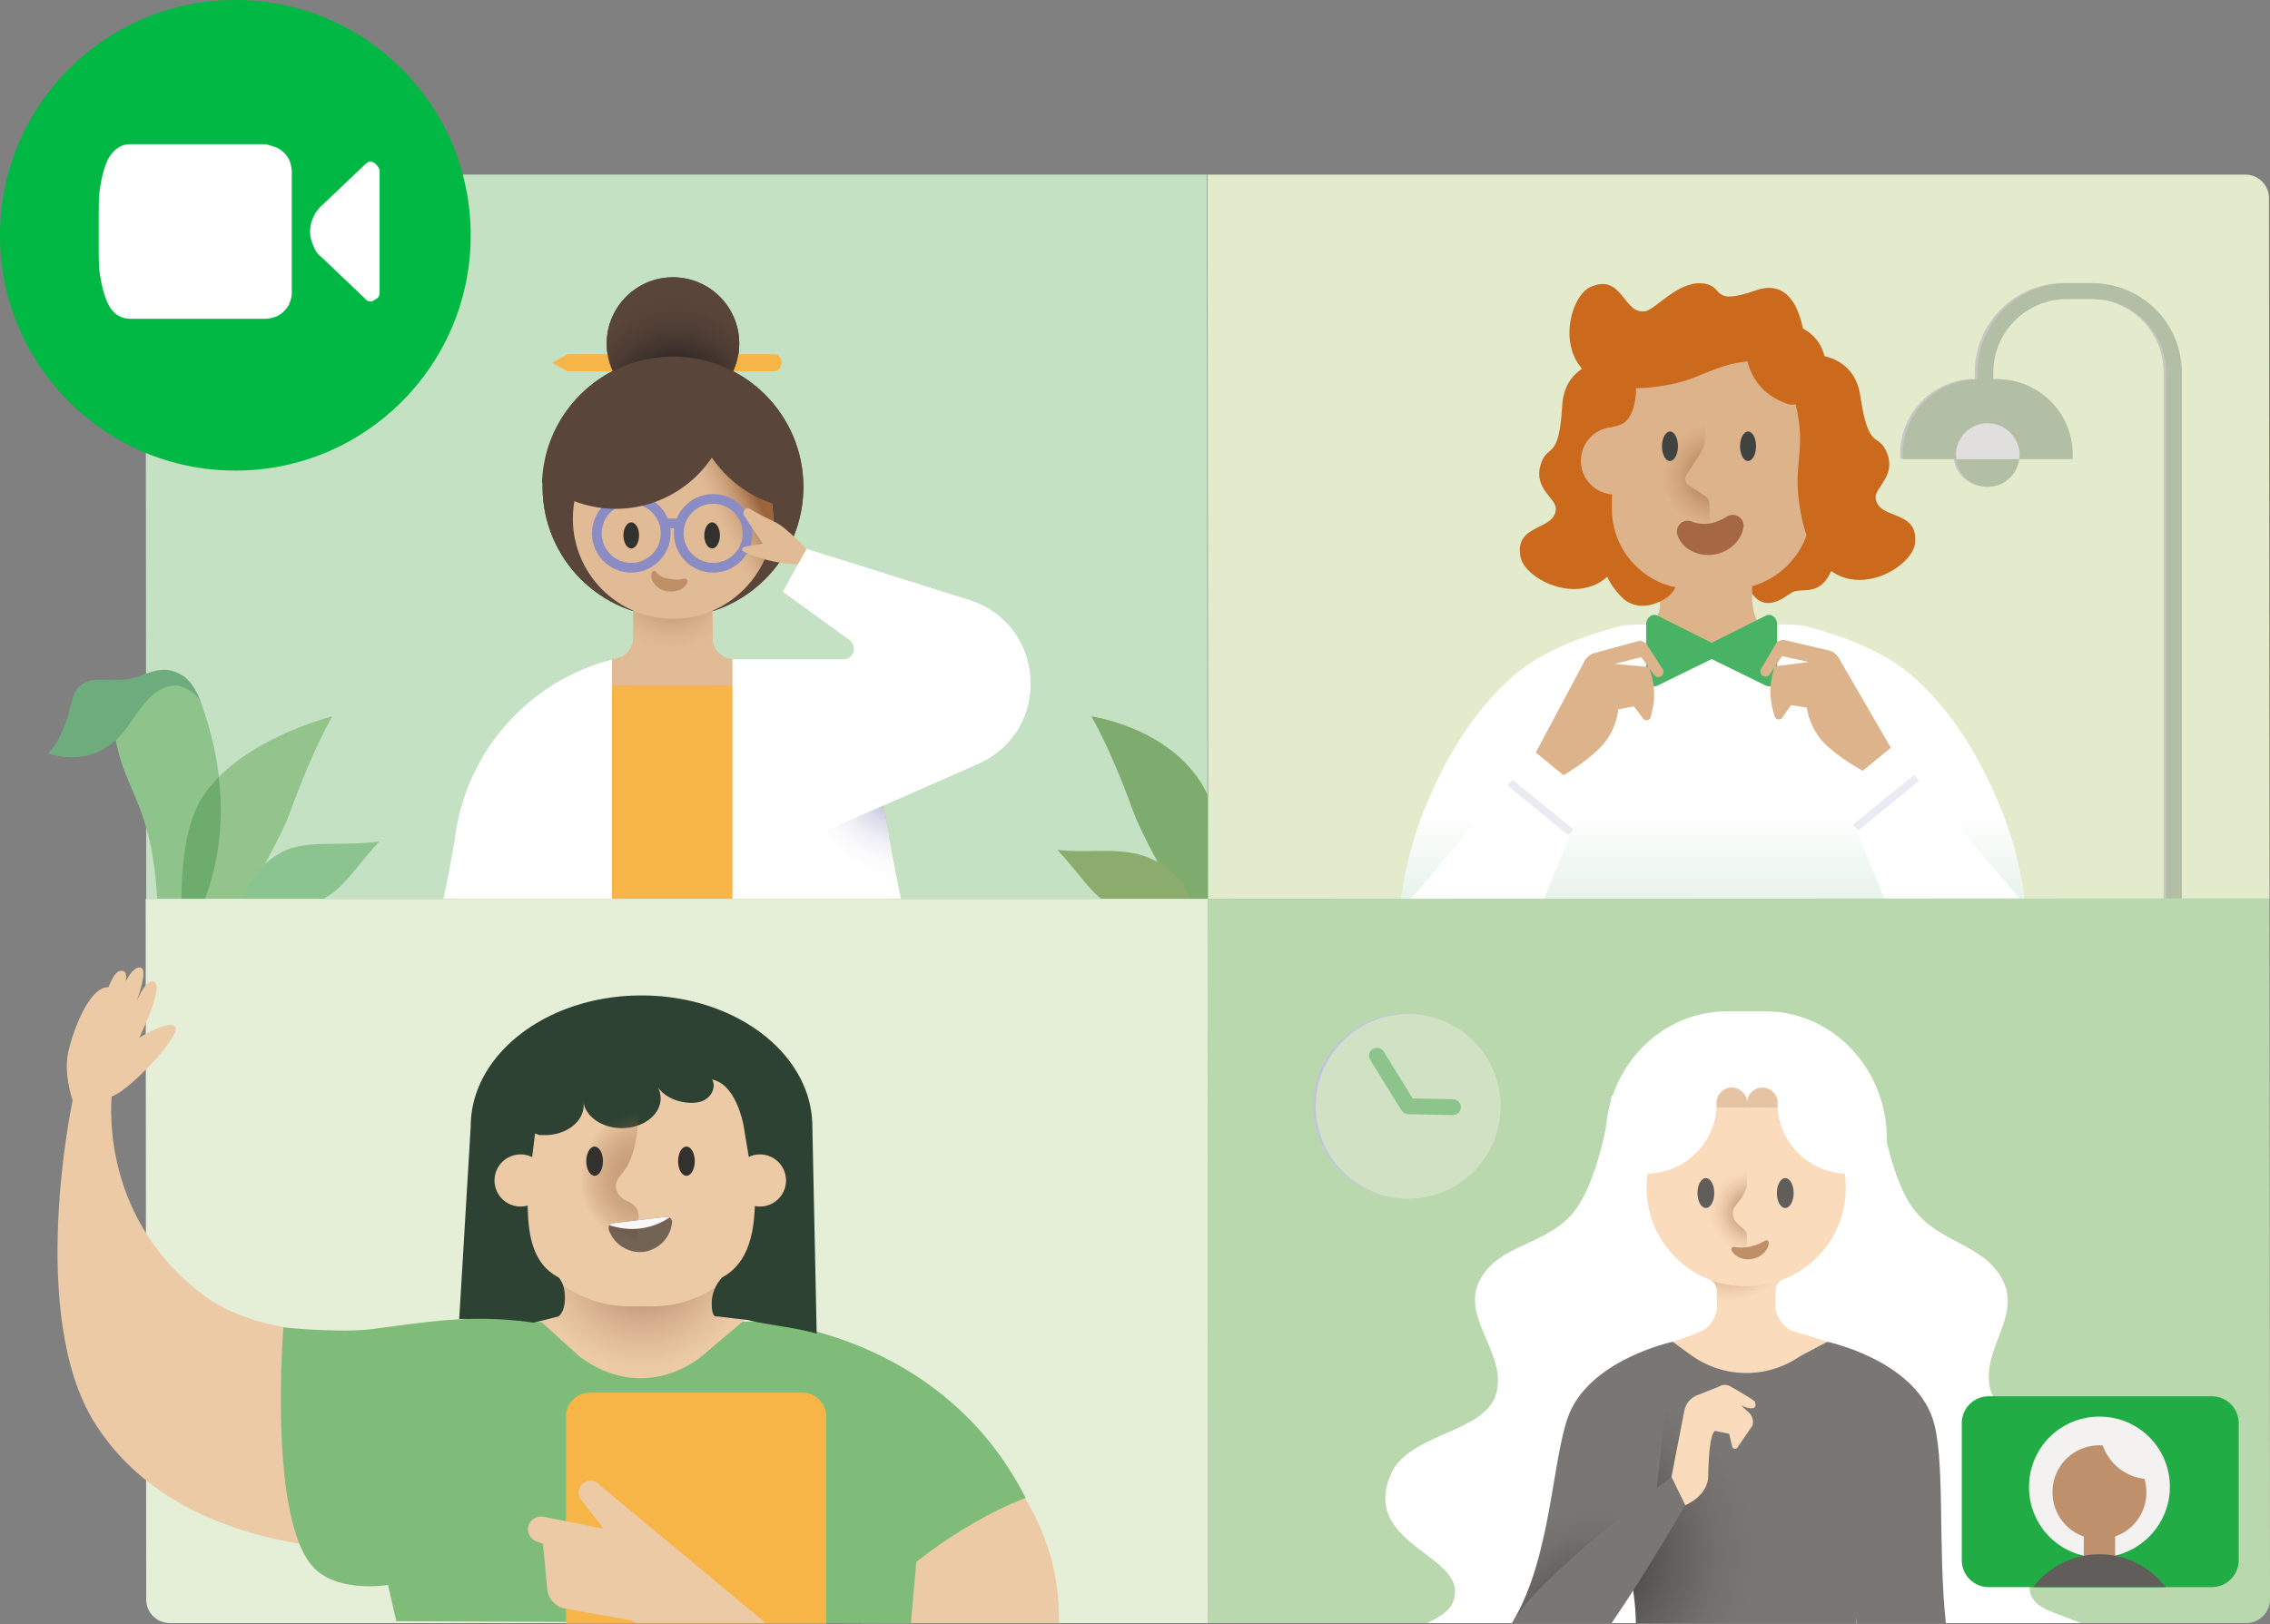
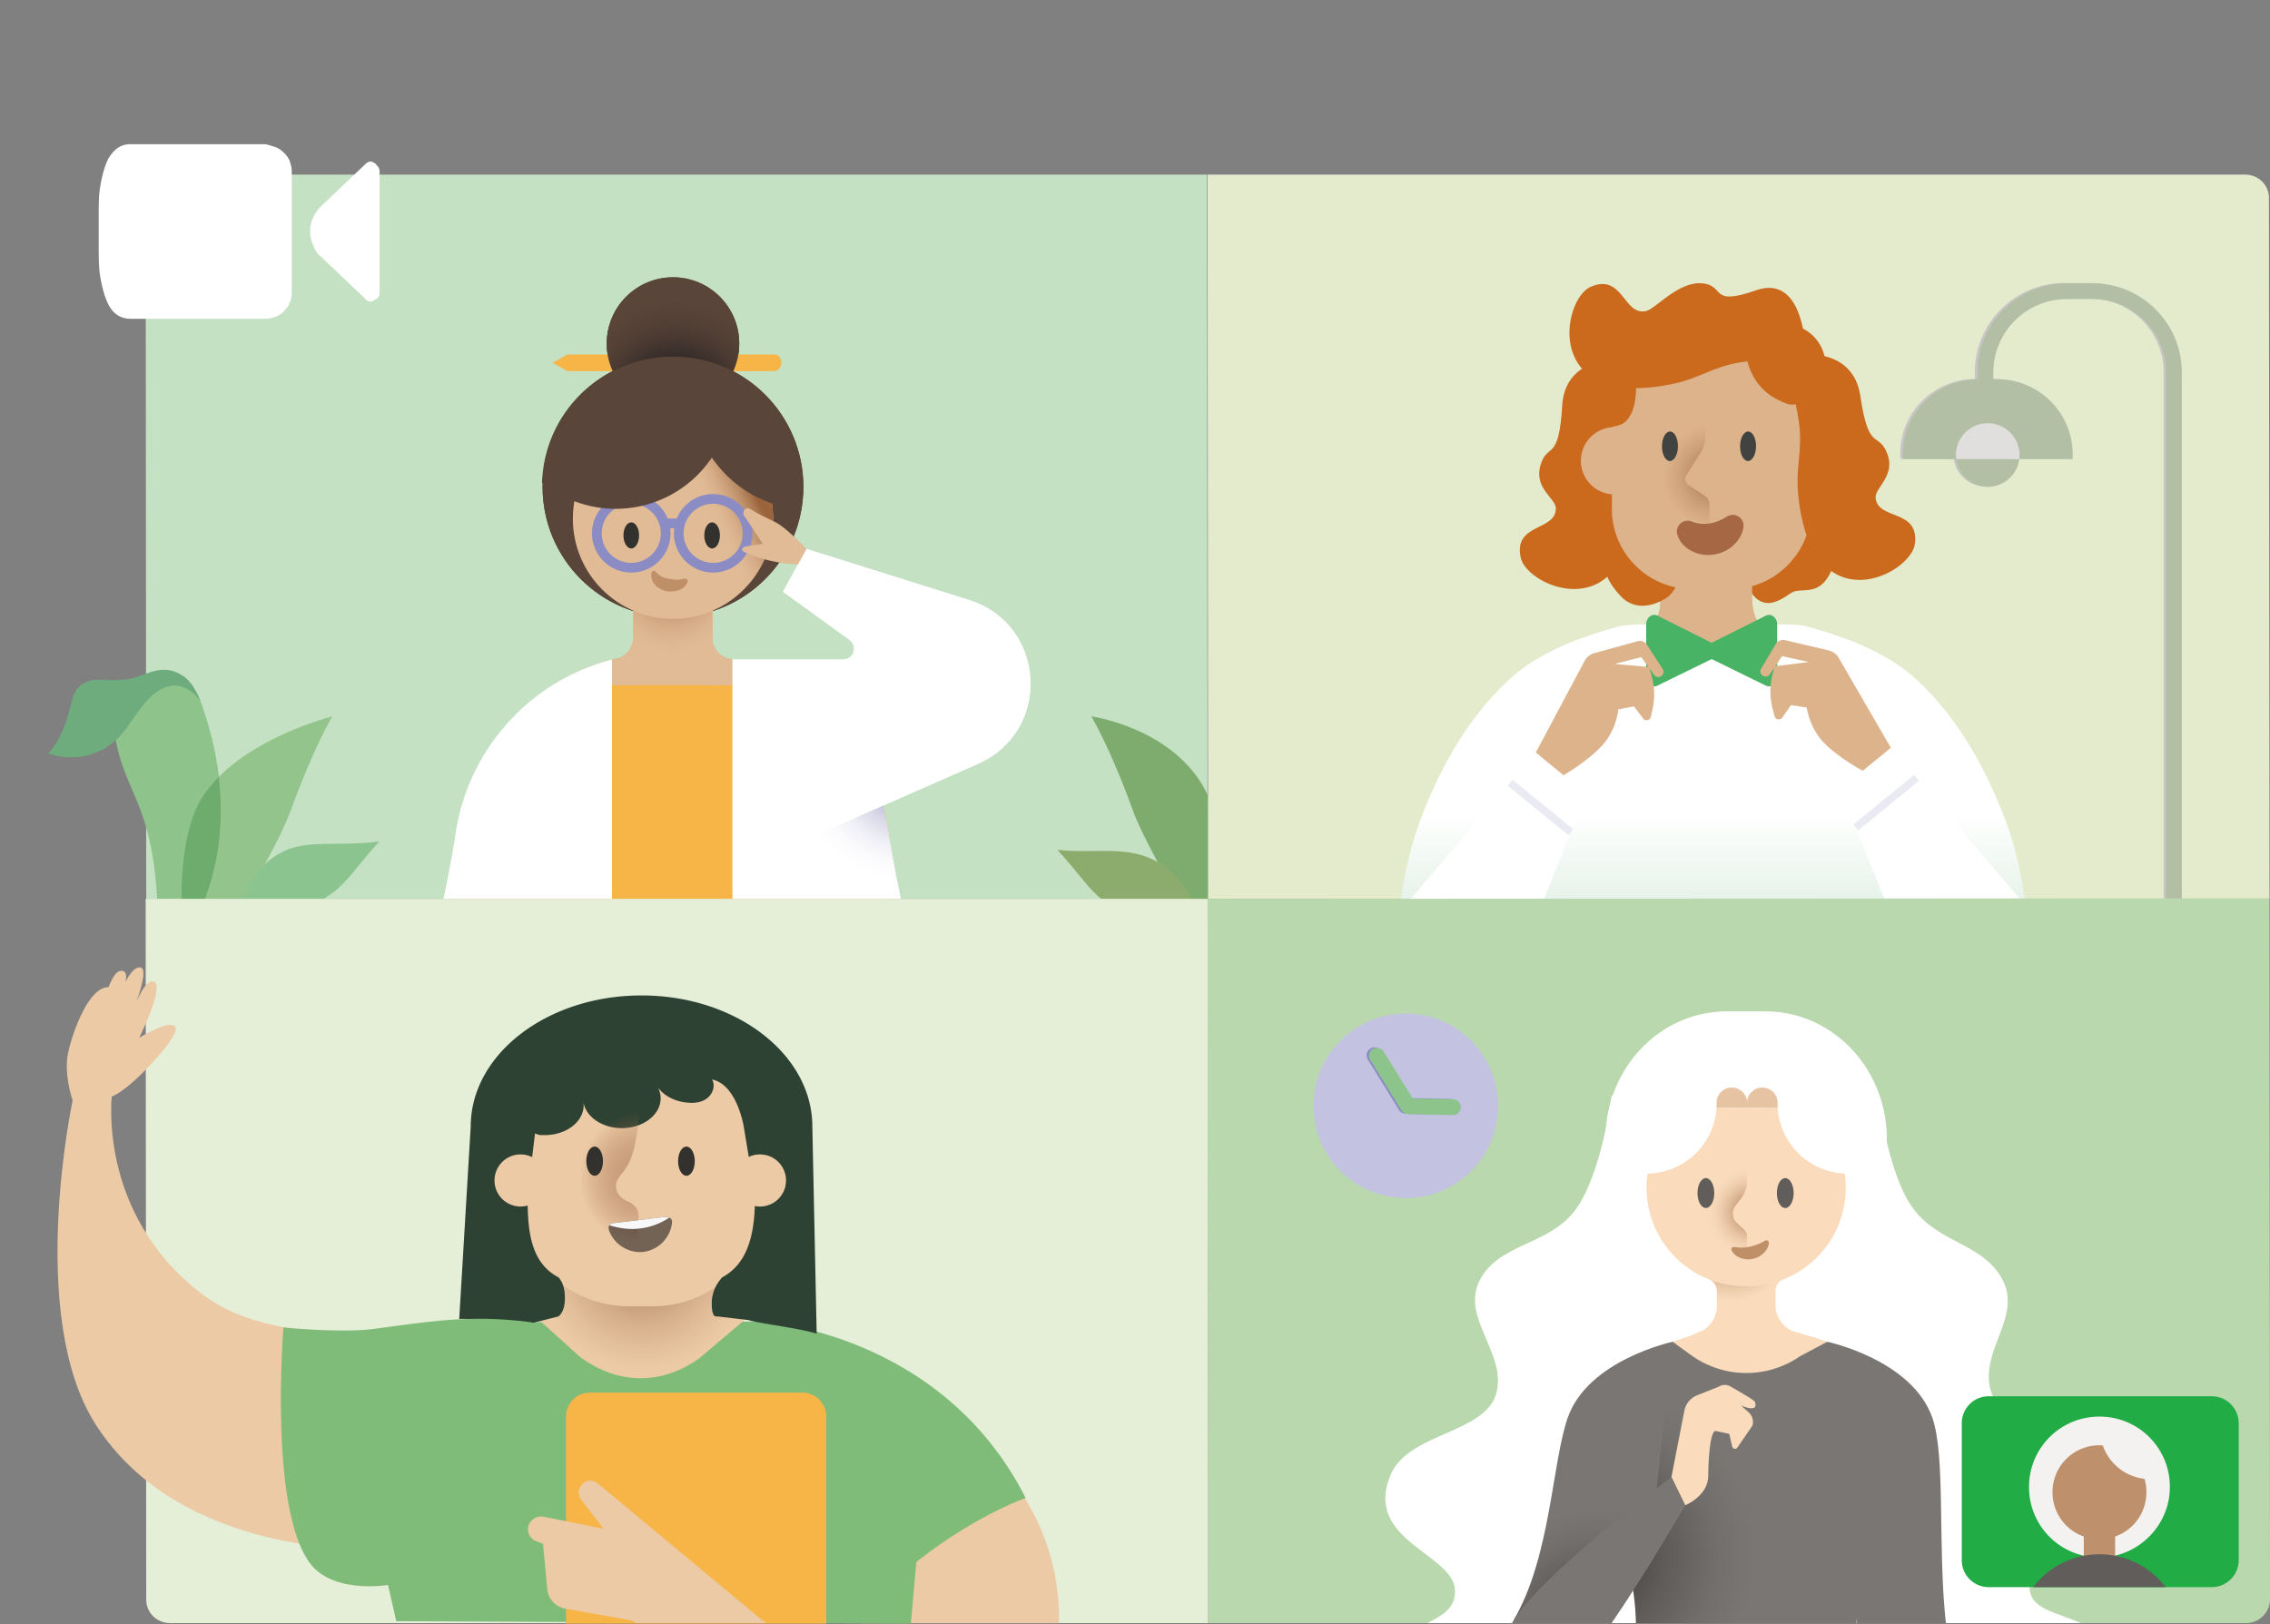
<svg xmlns="http://www.w3.org/2000/svg" width="299" height="214">
  <rect width="100%" height="100%" fill="#808080" stroke="none" />
  <defs>
    <radialGradient cx="52.301%" cy="96.549%" fx="52.301%" fy="96.549%" r="83.34%" id="a">
      <stop stop-color="#231F20" offset="31.3%" />
      <stop stop-color="#493931" stop-opacity=".286" offset="80.3%" />
      <stop stop-color="#594539" stop-opacity="0" offset="100%" />
    </radialGradient>
    <radialGradient cx="49.164%" cy="16.977%" fx="49.164%" fy="16.977%" r="95.259%" gradientTransform="matrix(-1 0 0 -.401 .983 .238)" id="b">
      <stop stop-color="#9B643D" offset=".1%" />
      <stop stop-color="#B98963" stop-opacity=".545" offset="45.6%" />
      <stop stop-color="#E0BB95" stop-opacity="0" offset="100%" />
    </radialGradient>
    <radialGradient cx="103.386%" cy="46.916%" fx="103.386%" fy="46.916%" r="64.863%" gradientTransform="matrix(1 0 0 .704 0 .139)" id="e">
      <stop stop-color="#6E6FAC" offset=".1%" />
      <stop stop-color="#9A9BC5" offset="16.8%" />
      <stop stop-color="#BEBFDA" offset="33.5%" />
      <stop stop-color="#DBDBEA" offset="50.2%" />
      <stop stop-color="#EFEFF6" offset="66.9%" />
      <stop stop-color="#FBFBFD" offset="83.5%" />
      <stop stop-color="#FFF" offset="100%" />
    </radialGradient>
    <radialGradient cx="106.347%" cy="56.883%" fx="106.347%" fy="56.883%" r="62.175%" gradientTransform="scale(1 .495) rotate(.726 -44.698 .859)" id="g">
      <stop stop-color="#9B643D" offset="0%" />
      <stop stop-color="#BF8F68" stop-opacity="0" offset="100%" />
    </radialGradient>
    <radialGradient cx="-10.458%" cy="75.603%" fx="-10.458%" fy="75.603%" r="61.192%" gradientTransform="matrix(.988 0 0 1 -.001 0)" id="h">
      <stop stop-color="#33312D" offset="0%" />
      <stop stop-color="#3D3B37" offset="10.5%" />
      <stop stop-color="#5E5B58" offset="47.8%" />
      <stop stop-color="#726F6C" offset="79%" />
      <stop stop-color="#797673" offset="100%" />
    </radialGradient>
    <radialGradient cx="32.07%" cy="-51.443%" fx="32.07%" fy="-51.443%" r="90.425%" gradientTransform="matrix(-.692 0 0 -1 .543 -1.029)" id="i">
      <stop stop-color="#9B643D" offset="0%" />
      <stop stop-color="#A36E48" offset="7.1%" />
      <stop stop-color="#D2A987" offset="51.1%" />
      <stop stop-color="#EFCEAE" offset="83.3%" />
      <stop stop-color="#FADCBD" offset="100%" />
    </radialGradient>
    <radialGradient cx="106.53%" cy="54.299%" fx="106.53%" fy="54.299%" r="65.71%" gradientTransform="matrix(1 0 0 .919 0 .044)" id="j">
      <stop stop-color="#9B643D" offset="0%" />
      <stop stop-color="#B78763" stop-opacity=".678" offset="32.1%" />
      <stop stop-color="#FADCBD" stop-opacity="0" offset="100%" />
    </radialGradient>
    <radialGradient cx="52.477%" cy="104.931%" fx="52.477%" fy="104.931%" r="81.471%" gradientTransform="matrix(1 0 0 .57 0 .451)" id="k">
      <stop stop-color="#33312D" offset=".7%" />
      <stop stop-color="#3D3B37" offset="10.5%" />
      <stop stop-color="#5E5B58" offset="47.8%" />
      <stop stop-color="#726F6C" offset="79%" />
      <stop stop-color="#797673" offset="100%" />
    </radialGradient>
    <radialGradient cx="88.856%" cy="45.321%" fx="88.856%" fy="45.321%" r="78.32%" gradientTransform="matrix(-1 -.001 .002 -.823 1.776 .827)" id="l">
      <stop stop-color="#744D2C" offset="0%" />
      <stop stop-color="#BE906B" stop-opacity="0" offset="100%" />
    </radialGradient>
    <radialGradient cx="50.466%" cy="24.701%" fx="50.466%" fy="24.701%" r="59.329%" id="m">
      <stop stop-color="#593817" stop-opacity=".572" offset="0%" />
      <stop stop-color="#7B422B" stop-opacity=".221" offset="54.5%" />
      <stop stop-color="#9B643D" stop-opacity="0" offset="100%" />
    </radialGradient>
    <radialGradient cx="100.643%" cy="46.213%" fx="100.643%" fy="46.213%" r="52.45%" gradientTransform="scale(1 .565) rotate(3.989 -4.1 .64)" id="n">
      <stop stop-color="#C69B7A" offset="0%" />
      <stop stop-color="#9B643D" stop-opacity="0" offset="100%" />
    </radialGradient>
    <linearGradient x1="68.875%" y1="23.221%" x2="38.735%" y2="50.243%" id="c">
      <stop stop-color="#9B643D" offset="0%" />
      <stop stop-color="#B98963" stop-opacity=".545" offset="45.5%" />
      <stop stop-color="#E0BB95" stop-opacity="0" offset="100%" />
    </linearGradient>
    <linearGradient x1="70.818%" y1="21.478%" x2="40.678%" y2="48.5%" id="d">
      <stop stop-color="#9B643D" offset="0%" />
      <stop stop-color="#B98963" stop-opacity=".545" offset="45.5%" />
      <stop stop-color="#E0BB95" stop-opacity="0" offset="100%" />
    </linearGradient>
    <linearGradient x1="49.999%" y1="104.876%" x2="49.999%" y2="50.139%" id="f">
      <stop stop-color="#C3E1CB" offset="0%" />
      <stop stop-color="#FFF" offset="100%" />
    </linearGradient>
  </defs>
  <g fill="none" fill-rule="evenodd">
    <g transform="translate(6.343 23)">
      <path d="M12.846 3.092l.069 92.331h139.802L152.649 0H15.937c-1.648 0-3.091 1.374-3.091 3.092z" fill="#C4E1C3" fill-rule="nonzero" />
      <path d="M8.449 69.18c.138 14.427 7.076 10.236 5.908 36.754 7.626-8.656 11.13-21.228 5.908-35.998-2.198-6.252-8.518-1.855-11.816-.756z" fill="#8EC48B" fill-rule="nonzero" />
      <path d="M20.266 69.867c-.138-.893-2.061-2.68-3.779-2.542-2.68.206-4.397 3.092-5.84 5.153C6.32 78.867 0 76.256 0 76.256s1.03-.893 2.06-3.366c1.443-3.641.756-5.29 3.367-6.183 1.03-.344 2.954.069 5.015-.206 2.404-.344 4.397-2.336 7.282-.481 1.648 1.03 2.542 3.847 2.542 3.847z" fill="#6EAC7E" fill-rule="nonzero" />
      <path d="M18.479 107.583s11.13-17.244 13.465-23.77c3.092-8.519 5.496-12.435 5.496-12.435S25.075 74.47 20.266 82.096c-4.74 7.625-1.787 25.487-1.787 25.487z" fill="#93C48B" fill-rule="nonzero" />
      <path d="M20.266 82.096c-2.954 4.671-2.954 13.259-2.473 19.167 3.778-6.114 5.701-13.534 4.671-21.915-.825.893-1.58 1.786-2.198 2.748z" fill="#6EAC6E" fill-rule="nonzero" />
      <path d="M23.7 104.766c3.16-3.297 4.74-6.526 9.343-7.969 5.702-1.786 6.32-4.328 10.58-8.93-5.427.686-9.618-.276-12.778 1.373-6.114 3.23-5.908 9.962-7.145 15.526z" fill="#8BC48F" fill-rule="nonzero" />
      <path d="M152.168 80.653c-4.466-7.832-14.77-9.275-14.77-9.275s2.404 3.916 5.495 12.435c2.336 6.526 13.465 23.77 13.465 23.77s.481-18.686-4.19-26.93z" fill="#7DAC6E" fill-rule="nonzero" />
      <path d="M145.71 90.34c-3.916-1.993-8.313-.825-12.778-1.375 4.26 4.603 4.878 7.145 10.58 8.931 4.602 1.443 6.183 4.672 9.343 7.97-1.168-5.634-.962-12.366-7.145-15.527v.001z" fill="#8CAC6E" fill-rule="nonzero" />
-       <path d="M95.698 25.9H68.423l-1.993-1.1 1.993-1.099h27.273c.48 0 .893.481.893 1.1-.068.618-.48 1.099-.893 1.099h.002z" fill="#F7B548" fill-rule="nonzero" />
      <circle fill="#594539" fill-rule="nonzero" cx="82.301" cy="22.259" r="8.725" />
      <circle fill="url(#a)" fill-rule="nonzero" cx="82.301" cy="22.259" r="8.725" />
      <circle fill="#594539" fill-rule="nonzero" cx="82.301" cy="41.151" r="17.175" />
      <path d="M77.08 59.768v1.168c0 1.374-.962 2.61-2.336 2.886l-.412.068 1.374 2.474h4.122v-6.595H77.08v-.001zm10.373-.618v1.786c0 1.374.962 2.61 2.336 2.886l.343.068-.755 2.886H84.98V59.15h2.473z" fill="#E0BB95" fill-rule="nonzero" />
      <path fill="#E0BB95" fill-rule="nonzero" d="M77.08 49.257h10.442v25.9H77.08z" />
      <path fill="url(#b)" fill-rule="nonzero" d="M77.08 75.157h10.373v-25.9H77.08z" />
      <circle fill="#E0BB95" fill-rule="nonzero" cx="82.301" cy="45.342" r="13.19" />
      <path d="M82.301 33.8v24.732c7.282 0 13.19-5.908 13.19-13.19 0-4.947-2.748-9.275-6.732-11.542h-6.458z" fill="url(#c)" fill-rule="nonzero" />
      <path d="M66.568 67.257h31.396a27.714 27.714 0 00-14.77-4.26h-1.856a27.714 27.714 0 00-14.77 4.26z" fill="#E0BB95" fill-rule="nonzero" />
      <circle stroke="#8B8CC4" stroke-width="1.28" cx="76.805" cy="47.265" r="4.534" />
      <circle stroke="#8B8CC4" stroke-width="1.28" cx="87.591" cy="47.265" r="4.534" />
      <path stroke="#8B8CC4" stroke-width="1.28" d="M81.202 45.96h2.06" />
      <path d="M99.407 51.318c-4.328.138-7.832-1.648-7.832-1.648-.343-.275-.137-.619.412-.687.71-.11 1.42-.225 2.13-.344L91.712 45c-.343-.276-.068-1.444.825-.894.893.55 1.58.893 3.16 1.649 1.649.756 4.603 4.053 4.603 4.053l-.893 1.511v-.001z" fill="#E0BB95" fill-rule="nonzero" />
      <path d="M90.132 63.89h14.565c1.442 0 1.992-1.786.824-2.61l-8.725-6.32 3.092-5.634 21.434 6.732c10.167 3.23 10.923 17.244 1.168 21.572L97.208 88.76l-7.076-24.87z" fill="#FFF" fill-rule="nonzero" />
      <path d="M79.828 52.28c.274.344.55.481.824.687.275.138.55.206.893.275.344.069.618.069.962.137.343 0 .687 0 1.1-.137h.068c.137-.069.343.069.412.206v.206c-.206.55-.687.962-1.168 1.1-.55.206-1.1.206-1.649.137-.55-.138-1.099-.412-1.442-.825-.413-.412-.619-1.03-.481-1.58 0-.206.206-.274.343-.274 0 0 .069 0 .138.068z" fill="#9B643D" fill-rule="nonzero" />
      <ellipse fill="#33312D" fill-rule="nonzero" cx="76.805" cy="47.54" rx="1.03" ry="1.718" />
      <ellipse fill="#33312D" fill-rule="nonzero" cx="87.453" cy="47.54" rx="1.03" ry="1.718" />
      <path d="M99.407 41.151c0 .962-.069 1.924-.275 2.885-4.878-.274-9.137-2.954-11.748-6.8 1.58-2.405 2.542-5.29 2.542-8.382 0-1.1-.137-2.13-.343-3.16 5.84 2.748 9.824 8.656 9.824 15.457z" fill="#594539" fill-rule="nonzero" />
      <path d="M89.652 25.625c.206 1.03.343 2.13.343 3.16 0 3.091-.893 5.977-2.542 8.381-1.58-2.404-2.542-5.29-2.542-8.381 0-1.58.275-3.091.687-4.534 1.443.344 2.817.824 4.054 1.374z" fill="#594539" fill-rule="nonzero" />
      <path d="M87.453 37.235a15.233 15.233 0 01-12.71 6.801c-3.64 0-7.006-1.305-9.686-3.435.275-9.205 7.832-16.625 17.175-16.625 1.168 0 2.267.138 3.366.344-.412 1.442-.687 2.954-.687 4.534 0 3.091.962 5.977 2.542 8.381z" fill="#594539" fill-rule="nonzero" />
      <path d="M95.698 25.9H68.423l-1.993-1.1 1.993-1.099h27.273c.48 0 .893.481.893 1.1-.068.618-.48 1.099-.893 1.099h.002z" fill="#F7B548" fill-rule="nonzero" />
      <circle fill="#594539" fill-rule="nonzero" cx="82.301" cy="22.259" r="8.725" />
      <circle fill="url(#a)" fill-rule="nonzero" cx="82.301" cy="22.259" r="8.725" />
      <circle fill="#594539" fill-rule="nonzero" cx="82.301" cy="41.151" r="17.175" />
      <path d="M77.08 59.768v1.168c0 1.374-.962 2.61-2.336 2.886l-.412.068 1.374 2.474h4.122v-6.595H77.08v-.001zm10.373-.618v1.786c0 1.374.962 2.61 2.336 2.886l.343.068-.755 2.886H84.98V59.15h2.473z" fill="#E0BB95" fill-rule="nonzero" />
      <path fill="#E0BB95" fill-rule="nonzero" d="M77.08 49.257h10.442v25.9H77.08z" />
      <path fill="url(#b)" fill-rule="nonzero" d="M77.08 75.157h10.373v-25.9H77.08z" />
      <circle fill="#E0BB95" fill-rule="nonzero" cx="82.301" cy="45.342" r="13.19" />
      <path d="M82.301 33.8v24.732c7.282 0 13.19-5.908 13.19-13.19 0-4.947-2.748-9.275-6.732-11.542h-6.458z" fill="url(#d)" fill-rule="nonzero" />
      <path d="M111.017 95.423V90.82c0-8.587-3.916-16.281-9.961-21.365a22.506 22.506 0 00-3.023-2.198H66.637c-.687.412-1.374.893-2.06 1.442-6.664 5.084-10.992 13.122-10.992 22.19v4.603h57.432v-.069z" fill="#F7B548" fill-rule="nonzero" />
      <path d="M66.568 67.257h31.396a27.714 27.714 0 00-14.77-4.26h-1.856a27.714 27.714 0 00-14.77 4.26z" fill="#E0BB95" fill-rule="nonzero" />
      <path d="M74.263 95.423V63.89C63.34 66.707 55.027 75.981 53.585 87.385v.069c-.07.275-.55 3.504-1.512 7.97h22.19v-.001z" fill="#FFF" fill-rule="nonzero" />
      <path d="M112.322 95.423c-.961-4.534-1.442-7.694-1.511-7.969v-.069c-1.443-11.404-9.755-20.678-20.678-23.495v31.533h22.19-.001z" fill="url(#e)" fill-rule="nonzero" />
      <circle stroke="#8B8CC4" stroke-width="1.28" cx="76.805" cy="47.265" r="4.534" />
      <circle stroke="#8B8CC4" stroke-width="1.28" cx="87.591" cy="47.265" r="4.534" />
      <path stroke="#8B8CC4" stroke-width="1.28" d="M81.202 45.96h2.06" />
      <path d="M99.407 51.318c-4.328.138-7.832-1.648-7.832-1.648-.343-.275-.137-.619.412-.687.71-.11 1.42-.225 2.13-.344L91.712 45c-.343-.276-.068-1.444.825-.894.893.55 1.58.893 3.16 1.649 1.649.756 4.603 4.053 4.603 4.053l-.893 1.511v-.001z" fill="#E0BB95" fill-rule="nonzero" />
      <path d="M90.132 63.89h14.565c1.442 0 1.992-1.786.824-2.61l-8.725-6.32 3.092-5.634 21.434 6.732c10.167 3.23 10.923 17.244 1.168 21.572L97.208 88.76l-7.076-24.87z" fill="#FFF" fill-rule="nonzero" />
      <path d="M79.965 52.28c.275.344.55.481.824.687.275.138.55.206.893.275.344.069.619.069.962.137.344 0 .687 0 1.1-.137h.068c.138-.069.344.069.412.206v.206c-.206.55-.687.962-1.168 1.1-.55.206-1.099.206-1.648.137-.55-.138-1.1-.412-1.443-.825-.412-.412-.618-1.03-.48-1.58 0-.206.205-.274.343-.274.068 0 .068 0 .137.068z" fill="#BF8F68" fill-rule="nonzero" />
      <ellipse fill="#33312D" fill-rule="nonzero" cx="76.805" cy="47.54" rx="1.03" ry="1.718" />
      <ellipse fill="#33312D" fill-rule="nonzero" cx="87.453" cy="47.54" rx="1.03" ry="1.718" />
      <path d="M65.058 40.601c2.679 2.13 6.045 3.435 9.686 3.435a15.23 15.23 0 0012.675-6.753c2.613 3.82 6.856 6.48 11.713 6.753.206-.962.275-1.923.275-2.885 0-3.646-8.643-12.94-17.574-13.711-7.644-.66-15.667 6.286-16.776 13.161h.001z" fill="#594539" fill-rule="nonzero" />
    </g>
    <g transform="translate(159.061 23)">
      <path d="M0 0l.068 95.423h139.803l-.07-92.331c0-1.718-1.373-3.092-3.16-3.092H0z" fill="#E3EBCC" fill-rule="nonzero" />
      <path d="M104.82 84.36c-3.028-7.763-6.948-13.798-11.76-18.106-4.423-3.95-10.833-5.814-14.468-6.814-1.482-.177-2.988-.198-4.413-.129-2.378-.43-5.154-.678-8.09-.635-2.882-.042-5.608.195-7.956.61a25.618 25.618 0 00-3.621.154c-3.636 1-10.046 2.864-14.47 6.814-4.81 4.308-8.73 10.343-11.76 18.105-1.739 4.439-2.808 9.432-3.206 14.98-.704 9.779 83.598 10.25 82.992.602-.363-5.79-1.445-10.983-3.247-15.582v.001z" fill="url(#f)" fill-rule="nonzero" />
      <path d="M51.467 37.151l29.848.166.068-12.172a5.396 5.396 0 00-5.367-5.427l-19.057-.106a5.394 5.394 0 00-5.424 5.365l-.068 12.174zm26.871 8.703s6.078 2.026 3.637 6.73c-1.45 2.794-3.376 1.934-4.733 2.355-.886.275-3.793 3.436-5.9-.303-1.406-2.492-1.77-5.42-1.09-8.782h8.086z" fill="#CB691C" fill-rule="nonzero" />
      <path d="M59.544 35.28l.048 21.41c.002 1.399-.833 2.409-1.447 2.723 6.145 5.413 10.084 3.777 15 0-.782-.063-1.405-1.807-1.415-3.648l-.114-20.485H59.544z" fill="#DCB38B" fill-rule="nonzero" />
      <path d="M55.994 42.807c.055-3.914-1.132-5.851-.926-9.7.343-6.427 2.373-7.033 2.373-7.033l-1.55-1.517c-4.354-.777-8.889.835-9.177 5.84-.442 7.68-1.985 4.799-2.881 7.954-.852 2.995 2.032 4.317 2.04 5.617.018 3.04-5.596 1.919-4.635 6.483.851 4.047 14.51 9.525 14.756-7.644z" fill="#CB691C" fill-rule="nonzero" />
      <circle fill="#DCB38B" fill-rule="nonzero" cx="53.609" cy="37.708" r="4.442" />
      <circle fill="#DCB38B" fill-rule="nonzero" cx="79.372" cy="37.627" r="4.442" />
      <path d="M56.706 47.211s-4.529-2.778-4.674 2.519c-.086 3.147 1.555 4.942 2.537 5.968.642.67 2.566 2.001 5.616.24 2.034-1.173 2.627-4.065 1.78-8.673l-5.259-.054z" fill="#CB691C" fill-rule="nonzero" />
      <path d="M68.739 54.636c5.92.033 10.744-4.738 10.777-10.658l.082-14.727a5.702 5.702 0 00-5.67-5.733l-14.716-.082a5.846 5.846 0 00-5.878 5.813l-.082 14.726c-.032 5.84 4.676 10.601 10.517 10.634l4.97.027z" fill="#DCB38B" fill-rule="nonzero" />
      <path d="M62.644 44.978l7.358.041a8.5 8.5 0 008.546-8.451l.045-8.197a4.521 4.521 0 00-4.496-4.547l-15.086-.084a4.636 4.636 0 00-4.66 4.61l-.046 8.196a8.386 8.386 0 008.339 8.432z" fill="#DCB38B" fill-rule="nonzero" />
      <path d="M53.128 24.002s3.166-1.612 3.307 3.685c.084 3.147-.939 4.748-1.846 5.175-.813.383-1.433.374-1.433.374l-.028-9.234z" fill="#CB691C" fill-rule="nonzero" />
      <ellipse fill="#404340" fill-rule="nonzero" transform="rotate(-89.685 71.189 35.795)" cx="71.189" cy="35.795" rx="1.943" ry="1.053" />
      <path d="M70.276 24.721c6.358-1 7.372.86 7.372.86l1.162-1.833c-.145-4.42-1.57-10.249-6.557-8.504-6.304 2.207-3.936-.701-7.209-.922-3.106-.21-6.034 3.386-7.304 3.663-2.97.65-3.04-5.074-7.305-3.185-3.781 1.674-6.3 16.174 10.545 12.844 3.84-.76 5.488-2.324 9.296-2.923z" fill="#CB691C" fill-rule="nonzero" />
      <path d="M77.806 42.296c-.396-3.895.618-5.928.078-9.745-.903-6.372-2.978-6.798-2.978-6.798l1.413-1.647c4.27-1.154 8.927.057 9.65 5.018 1.11 7.613 2.396 4.607 3.564 7.673 1.109 2.909-1.649 4.478-1.542 5.773.246 3.03 5.74 1.424 5.181 6.055-.495 4.105-13.625 10.753-15.366-6.33z" fill="#CB691C" fill-rule="nonzero" />
      <path d="M55.51 49.344l10.603.046.004-5.864c0-.49-.246-.946-.655-1.216l-2.093-1.38a.995.995 0 01-.289-1.369l1.822-2.828a4.205 4.205 0 00.67-2.26l.038-7.478-10.603-.047.503 22.396z" fill="url(#g)" fill-rule="nonzero" />
      <path d="M74.703 21.618s-5.278-.604-3.171 4.258c1.252 2.889 3.498 3.822 4.821 4.337.865.336 2.198-.272 2.198-.272l-3.848-8.323z" fill="#CB691C" fill-rule="nonzero" />
      <ellipse fill="#404340" fill-rule="nonzero" transform="rotate(-89.685 60.902 35.796)" cx="60.902" cy="35.796" rx="1.943" ry="1.053" />
      <path d="M70.574 45.326c-.112.693-.51 1.33-1.057 1.82-.565.49-1.26.807-2 .913a3.8 3.8 0 01-2.189-.313c-.67-.32-1.275-.885-1.478-1.608a.403.403 0 01.533-.485l.058.022c.541.21.99.294 1.446.336.453.039.895.024 1.332-.034.437-.06.866-.169 1.304-.338.446-.165.883-.405 1.415-.712l.03-.018a.407.407 0 01.606.417z" fill="#DCB38B" fill-rule="nonzero" />
      <path d="M65.939 50.116a4.661 4.661 0 01-2.054-.458c-1.004-.466-1.744-1.286-2.015-2.243a1.413 1.413 0 01.128-1.08 1.421 1.421 0 011.755-.631c.522.204.9.262 1.24.298.126.009.283.016.44.016.228 0 .435-.015.63-.045.763-.102 1.417-.359 2.352-.918.247-.149.5-.218.757-.218.498 0 .966.264 1.222.69.173.294.237.633.184.962-.148.906-.643 1.764-1.396 2.42-.662.596-1.532.999-2.504 1.154a5.308 5.308 0 01-.739.053z" fill="#A66745" fill-rule="nonzero" />
      <path d="M73.543 67.335l-7.15-3.5-7.143 3.5c-.704.345-1.481-.26-1.481-1.152V59.26c0-.897.784-1.501 1.489-1.148l7.135 3.575 7.142-3.576c.705-.352 1.489.252 1.489 1.148v6.923c0 .893-.777 1.497-1.481 1.152v.001z" fill="#49B365" fill-rule="nonzero" />
      <path d="M83.133 63.677a2.08 2.08 0 00-1.323-.981l-5.806-1.37a1.134 1.134 0 00-1.166.538l-1.938 3.25a.684.684 0 001.155.731l1.61-2.398 3.53.774-4.508.564-.252.958a9.166 9.166 0 00.001 4.67l.249.942a.575.575 0 001.08.088l1.09-1.542 2.071.318s.3 2.632 2.285 4.667c1.986 2.035 5.307 3.789 5.307 3.789l3.48-3.15-6.865-11.848z" fill="#DCB38B" fill-rule="nonzero" />
      <path fill="#FFF" fill-rule="nonzero" d="M89.998 75.525l-6.65 5.43 15.33 38.326L117 107.128z" />
      <path stroke="#EAEAF3" stroke-width="1.018" d="M93.38 79.484l-8.005 6.537" />
      <path d="M49.664 64.072a2.08 2.08 0 011.287-1.028l5.753-1.574c.46-.096.93.1 1.185.495l2.052 3.18a.683.683 0 01-1.127.771l-1.694-2.34-3.5.9 4.524.403.286.948a9.167 9.167 0 01.165 4.668l-.215.95a.575.575 0 01-1.076.127l-1.144-1.503-2.06.391s-.204 2.641-2.116 4.746c-1.912 2.105-5.17 3.975-5.17 3.975l-3.589-3.024 6.44-12.085h-.001z" fill="#DCB38B" fill-rule="nonzero" />
      <path fill="#FFF" fill-rule="nonzero" d="M43.226 76.157l6.65 5.43-15.332 38.325-18.321-12.152z" />
      <path stroke="#EAEAF3" stroke-width="1.018" d="M39.842 80.116l8.006 6.537" />
      <path d="M91.232 37.441h22.395v-.618a9.852 9.852 0 00-9.892-9.893h-2.611a9.852 9.852 0 00-9.893 9.893v.618h.001z" fill="#C8C6C4" fill-rule="nonzero" />
      <path d="M127.986 96.385h-2.061V26.037a9.675 9.675 0 00-9.687-9.686h-3.435a9.675 9.675 0 00-9.687 9.686v3.779h-2.06v-3.779c0-6.458 5.29-11.747 11.747-11.747h3.435c6.458 0 11.747 5.29 11.747 11.747v70.348h.001z" fill="#C8C6C4" fill-rule="nonzero" />
      <circle fill="#C8C6C4" fill-rule="nonzero" cx="102.429" cy="36.892" r="4.191" />
      <path d="M106.62 36.892v.55h-8.313c0-.138-.068-.344-.068-.55a4.164 4.164 0 014.19-4.191 4.164 4.164 0 014.191 4.19v.001z" fill="#E1DFDD" fill-rule="nonzero" />
      <path d="M91.567 37.49h22.386v-.618c0-5.467-4.431-9.898-9.897-9.898h-2.592c-5.466 0-9.897 4.431-9.897 9.898v.619-.001z" fill="#B2BFA4" fill-rule="nonzero" />
      <path d="M128.326 96.43h-2.084V26.067c0-5.327-4.334-9.661-9.661-9.661h-3.424c-5.327 0-9.662 4.334-9.662 9.661v3.794h-2.084v-3.794c0-6.477 5.27-11.745 11.746-11.745h3.424c6.476 0 11.745 5.268 11.745 11.745V96.43z" fill="#B2BFA4" fill-rule="nonzero" />
      <circle fill="#B2BFA4" fill-rule="nonzero" cx="102.76" cy="36.953" r="4.19" />
      <path d="M106.95 36.953a4.19 4.19 0 00-8.38 0c0 .184.031.36.054.538h8.272c.023-.178.054-.354.054-.538z" fill="#E1DFDD" fill-rule="nonzero" />
    </g>
    <g transform="translate(159.061 118.354)">
      <path d="M0 .069l.068 95.423h136.711a3.152 3.152 0 003.16-3.16L139.87 0 0 .07V.069z" fill="#B9D8AD" fill-rule="nonzero" />
      <circle fill="#C3C3E1" fill-rule="nonzero" cx="26.105" cy="27.343" r="12.16" />
      <path stroke="#8B8CC4" stroke-width="2.084" stroke-linecap="round" stroke-linejoin="round" d="M21.983 20.679l4.122 6.664 5.908.137" />
      <path d="M116.91 75.051c-1.395-5.748-12.39-5.029-13.784-10.266-1.393-5.238 4.104-9.583 1.619-14.451-2.486-4.868-8.349-4.818-11.78-9.425-3.43-4.607-4.6-14.89-4.6-14.89L71.932 18.41l-1.07 4.66-1.135-5.15-16.518 8.099s-1.282 10.319-4.764 15.03c-3.482 4.711-10.066 4.342-12.605 9.285-2.539 4.943 3.634 9.617 2.183 14.897-1.45 5.28-11.547 5.173-13.898 10.679-3.747 8.776 8.474 10.43 8.47 15.39-.001 2.247-1.632 3.168-3.66 4.192h86.057c-3.268-1.493-6.751-1.808-6.72-4.796.05-4.96 10.976-6.01 8.638-15.645z" fill="#FFF" fill-rule="nonzero" />
      <path d="M61.27 58.424l-8.017 9.488 1.075 16.613a32.997 32.997 0 012.087 10.967h29.06a32.994 32.994 0 012.086-10.967l3.23-9.442-9.16-16.66h-20.36l-.001.001z" fill="url(#h)" fill-rule="nonzero" />
      <path d="M95.468 68.446C92.814 60.798 81.63 58.423 81.63 58.423s1.263 22.259 3.918 37.07l11.695-.001c-1.101-10.257-.005-21.942-1.775-27.045v-.001z" fill="#797673" fill-rule="nonzero" />
      <path d="M89.47 31.713c0 .821-.049 1.63-.142 2.423-.519 4.374-2.424 8.297-5.24 11.26-3.324 3.504-7.919 5.67-12.991 5.67h-.313c-9.417 0-17.182-7.465-18.247-17.083a20.02 20.02 0 01-.126-2.27c0-4.643 1.786-8.847 4.677-11.888 1.4-1.477 3.06-2.68 4.902-3.527a15.23 15.23 0 016.384-1.4h5.133c2.325 0 4.534.524 6.524 1.467 5.564 2.628 9.44 8.51 9.44 15.348h-.001z" fill="#FFF" fill-rule="nonzero" />
      <path fill="#FADCBD" fill-rule="nonzero" d="M67.093 43.41h7.695v15.687h-7.695z" />
      <path d="M77.41 49.462l-1.411.594a1.977 1.977 0 00-1.21 1.822v1.637c0 1.762 1.229 3.36 2.951 3.731l.328.071-6.785 1.553-6.814-1.608a3.741 3.741 0 002.624-3.57v-1.814c0-.796-.477-1.514-1.21-1.822l-1.414-.596 12.94.002h.001z" fill="url(#i)" fill-rule="nonzero" />
      <path d="M71.103 51.098h-.324c-7.157 0-12.96-5.803-12.96-12.96v-.096c0-6.218 5.042-11.26 11.26-11.26h3.724c6.219 0 11.26 5.042 11.26 11.26v.096c0 7.157-5.802 12.96-12.96 12.96z" fill="#FADCBD" fill-rule="nonzero" />
      <ellipse fill="#605D5A" fill-rule="nonzero" cx="76.089" cy="38.833" rx="1.107" ry="1.971" />
      <path fill="url(#j)" fill-rule="nonzero" d="M61.385 35.612h9.66v10.513h-9.66z" />
      <ellipse fill="#605D5A" fill-rule="nonzero" cx="65.635" cy="38.833" rx="1.107" ry="1.971" />
      <path d="M88.612 35.213a9.256 9.256 0 01-13.527-7.61h-8.046a9.256 9.256 0 01-9.238 8.663 9.205 9.205 0 01-4.547-1.192c-.082-.681 5.716-12.952 5.716-12.952h24.512s5.22 12.369 5.13 13.091z" fill="#FFF" fill-rule="nonzero" />
      <path d="M75.087 26.782c-.005-.016 0 .821 0 .821l-4.022-.002v-.843a2.02 2.02 0 014.022.024zm-4.022 0l-.008-.023v.842h-4.015v-.842a2.02 2.02 0 014.023.023z" fill="#E6C3A2" fill-rule="nonzero" />
      <path d="M72.167 35.567s-.766.298-1.123 2.18c-.455 2.4-2.235 2.525-1.786 4.267.25.969 1.66 1.492 1.786 2.24 0 0 4.207-.72 1.123-8.687z" fill="#FADCBD" fill-rule="nonzero" />
      <path d="M69.392 45.942c.856.125 1.433.087 2.07-.053a7 7 0 00.94-.28c.347-.137.684-.3 1.008-.485l.035-.02a.323.323 0 01.482.304c-.037.533-.333 1.02-.72 1.375-.389.36-.876.614-1.4.72a2.892 2.892 0 01-1.587-.108c-.504-.182-.952-.526-1.191-.989a.323.323 0 01.333-.468l.03.004z" fill="#BF8F68" fill-rule="nonzero" />
      <path d="M55.515 88.41c.84-1.697 3.525-9.578 3.525-9.578l2.231-20.408s-11.184 2.374-13.838 10.023c-2.077 5.988-2.245 18.343-7.103 26.626 6 .912 15.185-6.663 15.185-6.663z" fill="url(#k)" fill-rule="nonzero" />
      <path d="M78.045 60.326a12.42 12.42 0 01-14.316-.11 127.34 127.34 0 01-2.458-1.792c1.165-.379 2.133-.708 2.52-.877 2.66-1.16 4.194-1.409 7.15-1.409.825 0 2.293.106 3.847.397 3.056.572 6.842 1.889 6.842 1.889l-3.585 1.902zm-16.948 15.93l1.701-8.742c.18-.926.82-1.696 1.696-2.043l2.804-1.112a1.497 1.497 0 011.62-.021s3.069 1.747 3.154 1.971c.61 1.62-1.826.496-1.826.496l1.03.928a1.69 1.69 0 01.49 1.74l-2.029 2.957a.391.391 0 01-.639-.205l-.39-1.674-1.714-.355s-.939-.73-1.052 5.933c-.045 2.641-3.039 3.844-3.039 3.844" fill="#FADCBD" fill-rule="nonzero" />
      <path d="M40.082 95.492h13.134c4.746-6.91 9.687-15.52 9.687-15.52l-1.806-3.717s-17.3 12.841-21.015 19.237z" fill="#797673" fill-rule="nonzero" />
-       <circle fill="#D1E1C3" fill-rule="nonzero" cx="26.424" cy="27.408" r="12.174" />
      <path stroke="#8DC48B" stroke-width="2.084" stroke-linecap="round" stroke-linejoin="round" d="M22.307 20.738l4.12 6.661 5.895.116" />
      <path d="M132.245 90.752H102.91a3.548 3.548 0 01-3.572-3.573V69.18a3.548 3.548 0 013.572-3.572h29.335a3.548 3.548 0 013.572 3.572v18a3.548 3.548 0 01-3.572 3.572z" fill="#22AC46" fill-rule="nonzero" />
      <path d="M122.49 77.424h.55c.549 0 .961.206 1.373.55.344.412.55.824.55 1.374 0 .55-.206 1.03-.55 1.374-.343.343-.824.55-1.374.55h-.55v-3.848h.001zm-10.237.069h-.55c-.549 0-.96.206-1.373.55-.344.412-.55.824-.55 1.374 0 .549.206.961.55 1.373.343.344.824.55 1.374.55h.55v-3.847h-.001z" fill="#BE906B" fill-rule="nonzero" />
      <path d="M119.192 78.18c0-.206.069-.412.137-.618.07-.207.207-.275.344-.275.137 0 .206.068.343.275.07.137.138.343.138.618 0 .275-.069.48-.138.618-.068.138-.206.275-.343.275-.137 0-.206-.069-.344-.275a1.373 1.373 0 01-.137-.618z" fill="#33312D" fill-rule="nonzero" />
      <path fill="url(#l)" fill-rule="nonzero" d="M113.215 77.218h3.847v4.672h-3.847z" />
      <path d="M114.383 78.18c0-.206.069-.412.137-.618.07-.207.207-.275.344-.275.137 0 .206.068.344.275.068.137.137.343.137.618 0 .275-.069.48-.137.618-.07.138-.206.275-.344.275-.138 0-.206-.069-.344-.275-.137-.137-.137-.343-.137-.618z" fill="#33312D" fill-rule="nonzero" />
      <path d="M116.65 81.752c.138 0 .275 0 .481-.068.138-.07.344-.07.481-.138l.412-.206c.138-.069.275-.137.413-.275.068-.068.137-.068.206 0l.068.069c0 .275-.068.48-.274.687-.138.206-.344.275-.619.344-.206.068-.48.137-.687.068a.82.82 0 01-.618-.343c-.069-.069 0-.138.069-.206-.07.068-.07 0 .068.068z" fill="#9A6541" fill-rule="nonzero" />
      <path d="M117.955 79.348c0 .55-.48 1.992-.893 2.13 0 0 0-.138-.068-.344-.07-.344-.275-.687-.55-.824-.275-.138-.618-.413-.618-.962 0-.549.412-.825.687-.962a.845.845 0 00.48-.756c.07-.343.07-.618.07-.618.343.206.892 1.924.892 2.336z" fill="#BE906B" fill-rule="nonzero" />
      <path d="M117.475 86.836a9.236 9.236 0 01-9.275-9.274 9.237 9.237 0 019.275-9.275 9.235 9.235 0 019.274 9.275c0 5.083-4.19 9.274-9.274 9.274z" fill="#F3F2F1" fill-rule="nonzero" />
      <path d="M117.475 88.966a2.067 2.067 0 01-2.061-2.061v-4.466h4.122v4.466a2.067 2.067 0 01-2.061 2.06v.001z" fill="#BE906B" fill-rule="nonzero" />
-       <path d="M108.75 90.752h17.45a10.964 10.964 0 00-8.726-4.328 10.965 10.965 0 00-8.724 4.328z" fill="#605D5A" fill-rule="nonzero" />
+       <path d="M108.75 90.752h17.45a10.964 10.964 0 00-8.726-4.328 10.965 10.965 0 00-8.724 4.328" fill="#605D5A" fill-rule="nonzero" />
      <path d="M117.475 84.432a6.157 6.157 0 01-6.183-6.183 6.157 6.157 0 016.183-6.183 6.157 6.157 0 016.183 6.183 6.157 6.157 0 01-6.183 6.183z" fill="#BE906B" fill-rule="nonzero" />
      <path d="M124.207 76.531a6.626 6.626 0 01-6.664-6.664h2.817a3.84 3.84 0 013.847 3.847v2.817z" fill="#F3F2F1" fill-rule="nonzero" />
    </g>
    <g transform="translate(7.575 118.423)">
      <path d="M11.614 0l.07 92.332c0 1.717 1.373 3.091 3.16 3.091h136.71L151.484 0H11.614z" fill="#E5EED6" fill-rule="nonzero" />
      <path d="M51.303 55.775s-21.171 4.77-32.265-3.698C4.994 41.357 7.192 25.492 7.192 25.492l-5.2 1.072s-6.056 28.246 2.95 42.557c11.201 17.742 36.607 16.562 36.607 16.562l9.754-29.908zm41.593-.321L91.02 87.29s9.005 1.34 14.847 8.147h26.05c.482-29.533-39.02-39.234-39.02-39.234v-.75z" fill="#ECCAA6" fill-rule="nonzero" />
      <path d="M91.473 55.702H65.156c-16.133 0-23.751 14.875-22.25 31.95l1.717 7.519 67.777.321.697-7.84c1.554-17.076-5.49-31.95-21.624-31.95z" fill="#7FBC79" fill-rule="nonzero" />
      <path d="M87.872 41.159l.09 10.58c0 2.13 1.156 3.572 2.58 3.71l-6.006 5.083c-4.982 3.573-10.764 3.504-15.746-.206l-5.249-4.74c1.425-.002 2.579-1.785 2.58-3.985l.045-11.747 21.706 1.305z" fill="#ECCAA6" fill-rule="nonzero" />
      <path fill="url(#m)" fill-rule="nonzero" d="M88.963 43.31v22.475l-24-.16v-23.84z" />
      <path d="M75.283 53.686c-8.45 0-15.32-7.076-15.32-15.694v-1.68c0-8.619 6.938-15.625 15.388-15.625h3.023c8.45 0 15.32 7.076 15.32 15.694v1.682c-.069 8.618-7.007 15.694-15.389 15.623h-3.022z" fill="#ECCAA6" fill-rule="nonzero" />
      <path d="M92.896 55.702l-1.876 31.59s6.486.964 12.972 8.146h1.285c5.736-8.094 16.456-14.364 22.244-16.509-11.095-21.868-34.625-23.227-34.625-23.227z" fill="#7FBC79" fill-rule="nonzero" />
      <path d="M65.996 55.012c.558-.471.838-1.287.838-2.449s-.28-2.06-.838-2.692c-3.99-2.068-4.074-6.904-4.074-10.882l.976-8.081c.685.261.478.219 1.294.219 2.822 0 5.11-1.759 5.11-3.928 0-.131-.01-.26-.026-.388.337 1.919 2.47 3.4 5.057 3.4 2.822 0 5.11-1.76 5.11-3.929a3.13 3.13 0 00-.356-1.432c.872 1.207 2.546 2.026 4.47 2.026 2.821 0 3.242-2.423 2.618-3.074 3.294.587 4.207 6.157 4.207 6.157l1.494 9.03c0 3.935-.415 8.805-4.332 10.882-.912 1.032-1.369 2.174-1.369 3.425 0 1.252.234 1.824.7 1.716l4.09.48c1.335.435 6.52 1.026 9.031 1.794l-.57-27.26c0-9.554-10.074-17.298-22.5-17.298-12.427 0-22.5 7.744-22.5 17.297l-1.513 25.33c3.476-.181 6.757 1.785 9.454.588l3.629-.931z" fill="#2D4233" />
      <path d="M33.884 88.256c3.43 3.323 10.023 2.09 10.023 2.09s30.82-32.91 18.385-34.57c-8.094-1.073-13.775 0-20.85.91-4.234.537-11.684-.214-11.684-.214s-2.091 25.62 4.127 31.784h-.001z" fill="#7FBC79" fill-rule="nonzero" />
      <circle fill="#ECCAA6" fill-rule="nonzero" cx="92.526" cy="37.106" r="3.435" />
      <path d="M76.618 27.419c-.274 6.595-1.58 7.9-2.61 9.206-.893 1.168-.412 2.61 1.1 3.229.274.068.48.275.686.412.48.344.756.962.756 1.58l-.413 10.717-14.77-1.855 2.405-23.151c0 .068 12.984-4.397 12.846-.138z" fill="url(#n)" fill-rule="nonzero" />
      <circle fill="#ECCAA6" fill-rule="nonzero" cx="60.993" cy="37.106" r="3.435" />
      <ellipse fill="#33312D" fill-rule="nonzero" cx="70.749" cy="34.564" rx="1.099" ry="1.924" />
      <ellipse fill="#33312D" fill-rule="nonzero" cx="82.84" cy="34.564" rx="1.099" ry="1.924" />
      <path d="M80.191 41.915h-.206l-6.802.824h-.137c-.344.137-.55.481-.412.893.618 1.855 2.542 3.092 4.534 2.886a4.374 4.374 0 003.778-3.848.659.659 0 00-.755-.755z" fill="#231F20" fill-rule="nonzero" opacity=".6" />
      <path d="M80.603 41.983a8.674 8.674 0 01-3.847 1.443c-1.512.206-2.886-.069-4.053-.412.068-.137.206-.206.343-.275h.137l6.802-.824h.206c.137 0 .343 0 .412.068z" fill="#F8F8F8" fill-rule="nonzero" />
      <path d="M101.26 95.423V68.218a3.152 3.152 0 00-3.16-3.16H70.137a3.152 3.152 0 00-3.16 3.16v27.274h34.28v-.069h.001z" fill="#F7B548" fill-rule="nonzero" />
      <path d="M71.306 77.149c-.412-.412-1.03-.618-1.58-.412-.962.343-1.374 1.511-.825 2.336l3.023 3.916-7.9-1.58c-1.03-.207-2.06.618-2.06 1.648 0 .687.48 1.374 1.098 1.58l.893.344.55 5.977a2.922 2.922 0 002.267 2.542l8.518 1.511c.344.069.687.206.962.412H93.29L71.306 77.149zM10.76 18.305s3.504-7.075 1.855-7.419c-1.305-.412-2.954 4.534-2.954 4.534s2.748-6.389 1.168-6.389c-1.786 0-3.504 6.114-3.504 6.114s3.16-6.114.893-5.633c-1.443.275-2.748 6.389-2.748 6.389s2.473-4.397 1.1-4.26c-2.749.207-4.878 6.87-5.222 8.932-.48 2.747.645 5.991.645 5.991s1.21-.015 4.782-.427c2.2-.275 8.931-7.557 8.794-9-.206-1.648-4.809 1.168-4.809 1.168z" fill="#ECCAA6" fill-rule="nonzero" />
    </g>
    <g fill-rule="nonzero">
-       <circle fill="#00B843" cx="31" cy="31" r="31" />
      <path d="M36.27 19.379c.38.125.762.379 1.143.758s.637.758.763 1.137c.13.379.255.885.255 1.263v16.05c0 .506-.128.884-.255 1.264-.126.38-.382.758-.763 1.137-.381.38-.762.633-1.144.758-.38.129-.89.254-1.271.254h-17.8c-1.272 0-2.29-.633-2.925-1.895-.509-1.012-.89-2.402-1.143-4.172C13 34.921 13 33.66 13 32.015v-3.032c0-1.642 0-2.906.13-3.918.253-1.77.634-3.158 1.143-4.17C15.036 19.63 15.926 19 17.197 19h17.8c.51.125.89.252 1.272.379zm13.349 2.4c.255.253.381.506.381.758v16.05c0 .253-.126.633-.381.759-.256.125-.507.378-.763.378-.255 0-.635-.125-.762-.378l-5.849-5.561c-.509-.38-.762-.883-1.018-1.516-.253-.633-.38-1.137-.38-1.77s.127-1.264.38-1.77a4.542 4.542 0 011.018-1.515l5.849-5.561c.253-.252.509-.38.762-.38.381.128.637.255.763.507z" fill="#FFF" />
    </g>
  </g>
</svg>